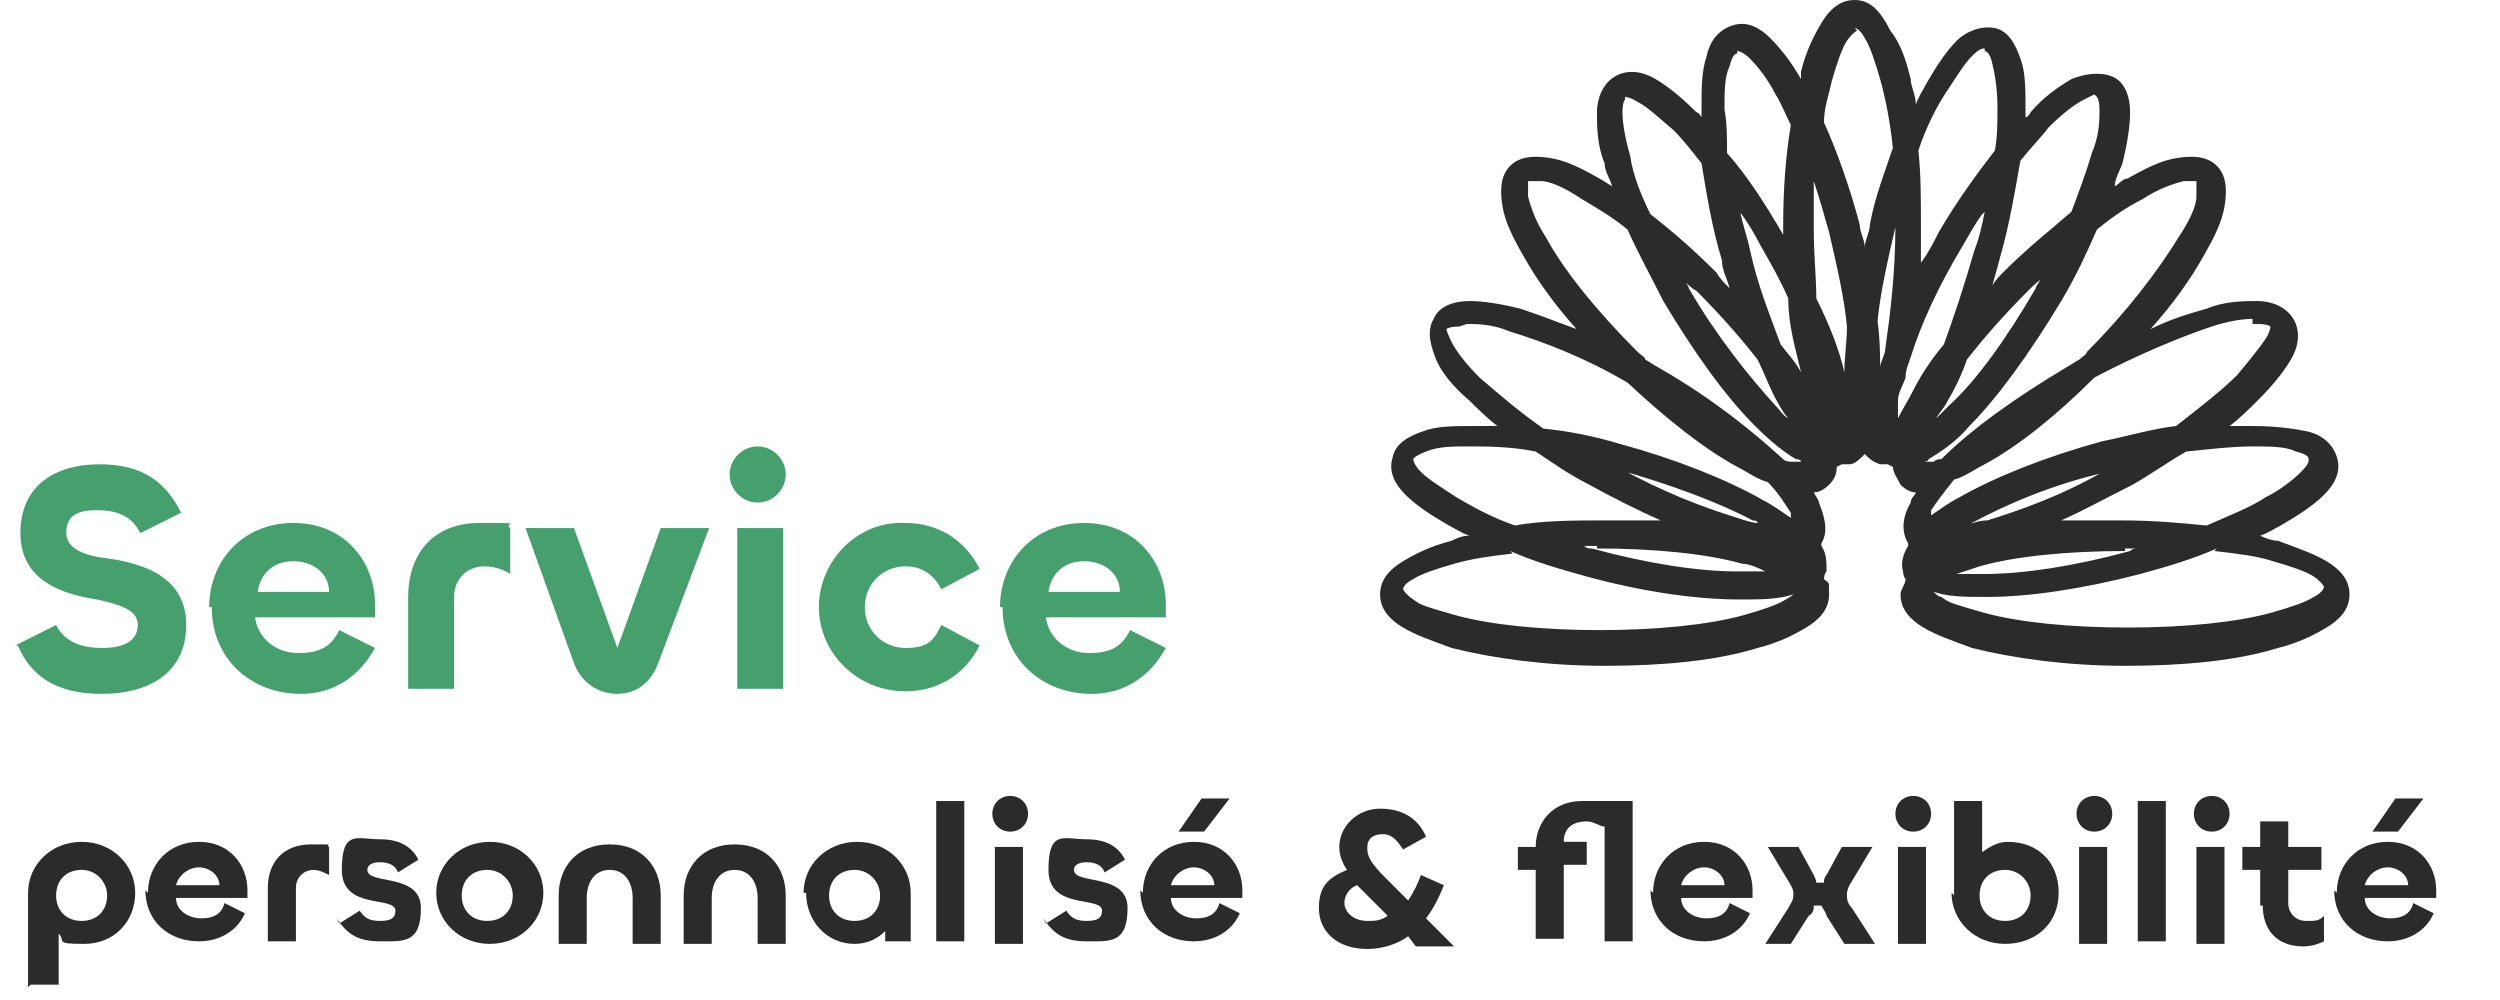
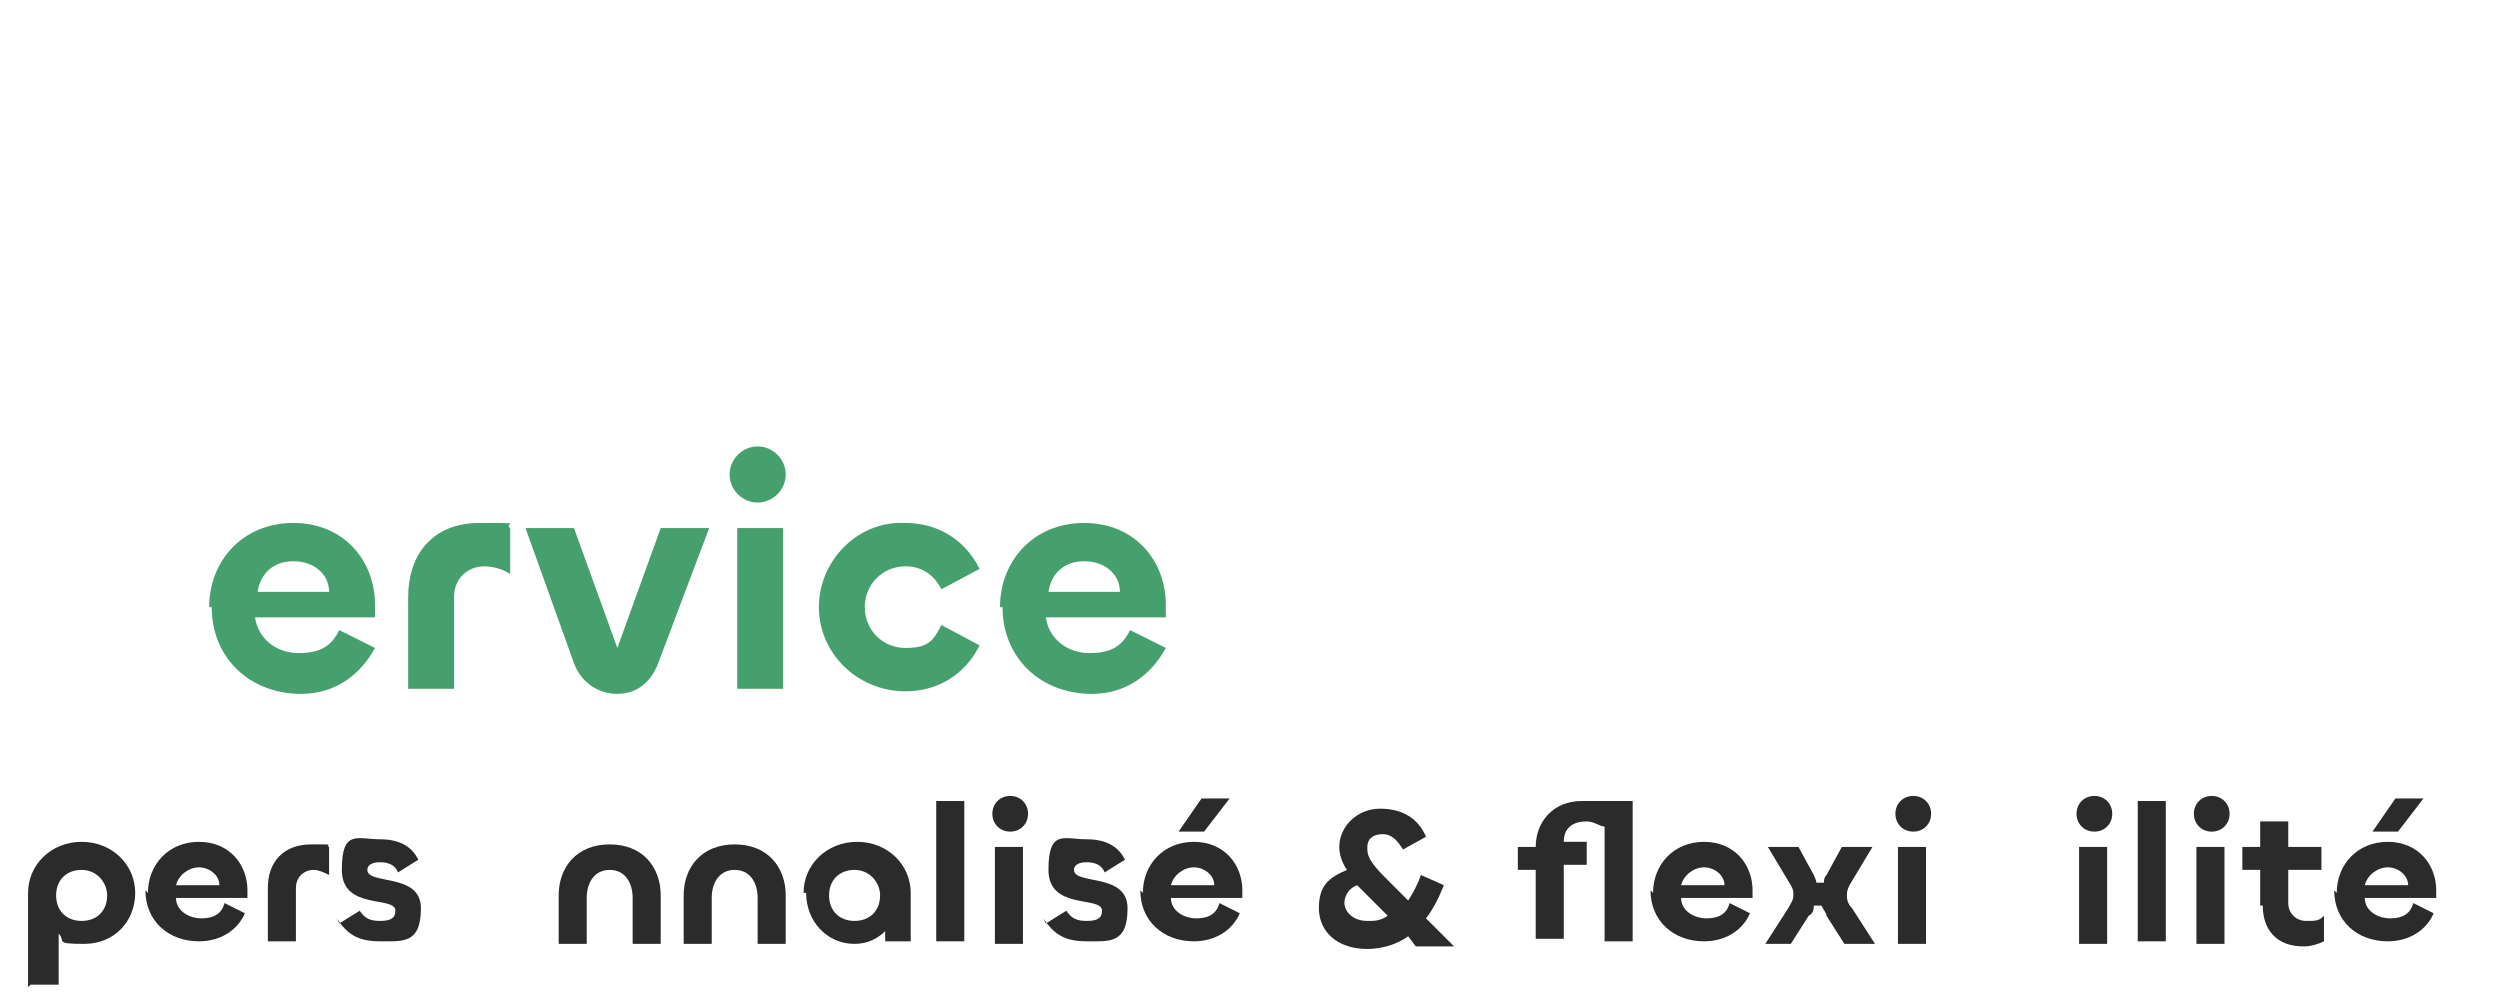
<svg xmlns="http://www.w3.org/2000/svg" id="Calque_1" data-name="Calque 1" viewBox="0 0 98 39.2">
  <defs>
    <style>      .cls-1 {        fill: #45a06e;      }      .cls-1, .cls-2 {        stroke-width: 0px;      }      .cls-3 {        isolation: isolate;      }      .cls-2 {        fill: #2b2b2b;      }    </style>
  </defs>
-   <path class="cls-2" d="M72.7,0C72.1,0,71.7.4,71.4.9c-.3.5-.6,1.1-.8,1.9,0,0,0,.2,0,.3-.4-.7-.8-1.2-1.2-1.6-.4-.4-.9-.7-1.5-.5-.6.2-.9.7-1,1.2-.2.6-.2,1.2-.2,2.1v.3c0,0-.1-.2-.2-.2-.6-.6-1.1-1-1.6-1.3-.5-.3-1.1-.4-1.6-.1s-.7.9-.7,1.4,0,1.3.3,2c0,.3.2.6.3.9-.2-.1-.3-.2-.5-.3-.7-.4-1.3-.7-1.9-.8-.6-.1-1.2-.1-1.6.3-.4.4-.4,1-.3,1.6.1.6.4,1.2.8,1.9.5.9,1.2,1.9,2.1,2.9-.8-.3-1.6-.6-2.2-.8-.8-.2-1.5-.3-2-.3-.6,0-1.2.2-1.4.7-.3.5-.1,1.1.1,1.6s.7,1.1,1.3,1.6c.3.3.7.7,1.1,1-.3,0-.6,0-.9,0-.8,0-1.5,0-2,.2-.6.2-1.1.5-1.2,1-.2.6.1,1.1.5,1.5s1,.8,1.7,1.2c.2.1.5.3.8.4-.3,0-.5.1-.7.2-.8.2-1.4.5-1.9.8-.5.3-.9.7-.9,1.3s.4,1,.9,1.3c.5.3,1.1.5,1.9.8,1.6.4,3.7.7,6,.7s4.4-.2,6-.7c.8-.2,1.4-.5,1.9-.8s.9-.7.9-1.3,0-.4-.2-.6c0,0,0-.2.1-.3,0-.4,0-.7-.2-1,0,0,0,0,0-.1.3-.5.1-1.1-.1-1.6,0-.1-.1-.2-.2-.4.2,0,.4-.1.6-.3.2-.2.3-.4.3-.7,0,0,0,0,0,0,0,0,0,0,.2-.1,0,0,.2,0,.3,0,.2,0,.4-.2.6-.4h0c.2.2.3.3.6.4,0,0,.2,0,.3,0,0,0,0,0,.2.1,0,0,0,0,0,0,0,.2.2.5.3.7.2.2.4.3.6.3,0,.1-.2.2-.2.4-.3.5-.4,1.1-.1,1.6,0,0,0,0,0,.1-.2.3-.3.7-.2,1,0,0,0,.2.1.3,0,.2-.2.4-.2.6,0,.6.4,1,.9,1.3.5.3,1.1.5,1.9.8,1.6.4,3.7.7,6,.7s4.4-.2,6-.7c.8-.2,1.4-.5,1.9-.8s.9-.7.9-1.3-.4-1-.9-1.3c-.5-.3-1.1-.5-1.9-.8-.2,0-.5-.1-.7-.2.3-.1.6-.3.8-.4.7-.4,1.3-.8,1.7-1.2.4-.4.7-.9.5-1.5s-.7-.9-1.2-1-1.2-.2-2.1-.2-.6,0-.9,0c.4-.3.8-.7,1.1-1,.6-.6,1-1.1,1.3-1.6.3-.5.4-1.1.1-1.6s-.9-.7-1.4-.7-1.3,0-2,.3c-.7.2-1.4.4-2.2.8.9-1,1.6-2,2.1-2.9.4-.7.7-1.3.8-1.9.1-.6.1-1.2-.3-1.6s-1-.4-1.6-.3c-.6.1-1.2.4-1.9.8-.2,0-.3.2-.5.3,0-.3.2-.6.3-.9.2-.8.3-1.5.3-2,0-.6-.2-1.2-.7-1.4s-1.1-.1-1.6.1c-.5.3-1.1.7-1.6,1.3,0,0-.1.2-.2.2v-.3c0-.8,0-1.5-.2-2-.2-.6-.5-1.1-1-1.2s-1.1.1-1.5.5c-.4.4-.8,1-1.2,1.7-.1.2-.3.5-.4.8,0-.4-.2-.7-.2-1-.2-.8-.4-1.4-.8-1.9C73.7.4,73.3,0,72.7,0h0ZM72.7,1.1s.2,0,.4.4c.2.3.4.9.6,1.6.2.7.4,1.7.5,2.7-.3.9-.7,1.9-.9,3,0,.3-.2.6-.2.9,0-.3-.2-.6-.2-.9-.4-1.5-.9-2.9-1.4-4,0-.6.2-1.1.3-1.6.2-.7.4-1.3.6-1.6.2-.3.4-.4.4-.4h0ZM68.1,2s.2,0,.5.3c.3.3.7.8,1,1.4.2.3.4.8.6,1.2-.2,1.2-.3,2.5-.3,4v.3s0,0,0,0c-.7-1.2-1.4-2.3-2.2-3.2,0-.6,0-1.2-.1-1.7,0-.7,0-1.3.2-1.7.1-.4.2-.5.3-.5h0ZM77.8,2s.2,0,.3.5c.1.4.2,1,.2,1.7s0,1.1-.1,1.7c-.7.9-1.5,2-2.2,3.2-.2.4-.4.8-.7,1.2,0-.5,0-1,0-1.5,0-1,0-2-.1-2.9.3-.9.7-1.7,1.1-2.3.4-.6.7-1.1,1-1.4.3-.3.4-.3.5-.3h0ZM63.7,3.8c0,0,.2,0,.5.2.4.2.8.6,1.4,1.1.4.4.7.8,1.1,1.3.2,1.2.4,2.5.8,3.8,0,.4.2.7.3,1.1-.2-.2-.4-.4-.5-.6-.9-.9-1.7-1.6-2.6-2.3-.4-.8-.7-1.6-.8-2.3-.2-.7-.3-1.3-.3-1.7s.1-.5.1-.5h0,0ZM82.2,3.8h0s.1.1.1.5c0,.4,0,1-.3,1.7-.2.7-.5,1.5-.8,2.3-.8.7-1.7,1.4-2.6,2.3-.2.2-.4.4-.5.6.1-.4.2-.7.3-1.1.4-1.4.6-2.7.8-3.8.4-.5.8-.9,1.1-1.3.5-.5,1-.9,1.4-1.1.2-.1.4-.2.4-.2h0ZM71.1,7.1c.2.6.4,1.3.6,2,.3,1.3.6,2.6.7,3.7,0,.6-.1,1.2-.1,1.8-.2-.9-.6-1.9-1.1-2.9,0-.8-.1-1.7-.1-2.7s0-1.2,0-1.8h0ZM60.1,7.1c0,0,.2,0,.3,0,.4,0,1,.3,1.6.7.5.3,1.2.7,1.8,1.2.4.9.9,1.8,1.4,2.8,1.2,2,2.4,3.7,3.6,4.9.6.6,1.1,1,1.6,1.3,0,0,.2,0,.2.1,0,0-.2,0-.4,0,0,0-.2,0-.3-.1,0,0,0,0,0,0-1.2-1.1-2.8-2.4-4.9-3.6-.2-.1-.3-.2-.5-.3,0-.1-.2-.2-.3-.3-1.6-1.6-2.9-3.2-3.6-4.5-.4-.6-.6-1.2-.7-1.6,0-.4,0-.5,0-.6,0,0,0,0,.2,0h0ZM85.9,7.1c.1,0,.2,0,.2,0,0,0,0,.2,0,.6,0,.4-.3,1-.7,1.6-.8,1.3-2,2.9-3.6,4.5,0,.1-.2.2-.3.3-.2.1-.3.2-.5.3-2,1.2-3.7,2.4-4.9,3.6,0,0,0,0,0,0-.1,0-.2,0-.3.1-.2,0-.3,0-.4,0,0,0,.2,0,.2-.1.5-.3,1.1-.7,1.6-1.3,1.1-1.1,2.4-2.9,3.6-4.9.6-1,1-1.9,1.4-2.8.6-.5,1.2-.9,1.8-1.2.6-.4,1.2-.6,1.6-.7.2,0,.3,0,.3,0h0ZM68.2,8.3c.3.4.6.9.8,1.3.4.7.8,1.4,1.1,2.1,0,1.1.3,2,.5,2.9-.2-.4-.5-.7-.8-1.1-.4-1.1-.9-2.3-1.2-3.7-.1-.5-.3-1-.4-1.6h0ZM77.8,8.3c-.1.5-.2,1-.4,1.5-.4,1.4-.8,2.6-1.2,3.7-.5.6-.9,1.2-1.2,1.8-.2.4-.4.7-.6,1.1,0-.2,0-.4,0-.7,0-.3.2-.6.3-.9,0-.3.1-.5.2-.8.4-1.3,1.1-2.8,2-4.3.3-.5.5-.9.8-1.3h0ZM74.3,8.8h0c0,1.9-.2,3.5-.4,4.9,0,.2-.2.5-.2.7,0-.5,0-1.1-.1-1.8.1-1.1.4-2.4.7-3.7,0,0,0-.1,0-.2h0ZM65.9,10.9c.2.2.4.4.6.5h0c.9.9,1.7,1.8,2.4,2.7.3.6.5,1.2.8,1.7.1.2.3.5.4.6-.2-.1-.3-.3-.5-.5-1-1.1-2.3-2.7-3.4-4.6,0-.1-.2-.3-.2-.4h0ZM80,10.9c0,.1-.2.3-.2.4-1.1,1.9-2.3,3.6-3.4,4.6-.2.2-.4.4-.5.5.1-.2.3-.4.4-.6.3-.5.6-1.1.8-1.7.7-.9,1.5-1.8,2.4-2.7h0c.2-.2.4-.4.6-.5h0ZM88.3,12.7h.2c.4,0,.5.1.5.1s0,.2-.2.5-.6.8-1.1,1.4c-.6.6-1.5,1.3-2.4,2-.9.1-1.9.4-2.9.6-2.2.6-4.2,1.4-5.6,2.2-.4.2-.8.5-1.1.7,0,0,0-.1,0-.2.2-.3.5-.7.9-1.2.4-.1.8-.4,1.2-.6,1.3-.7,2.8-1.9,4.3-3.4,1.7-.9,3.4-1.6,4.6-2,.6-.2,1.2-.3,1.6-.3h0ZM57.5,12.7c.4,0,1,0,1.7.3,1.3.4,2.9,1,4.6,2,1.5,1.4,3,2.6,4.3,3.3.4.2.8.5,1.2.6.4.4.7.9.9,1.2,0,0,0,.2,0,.2-.3-.2-.7-.5-1.1-.7-1.4-.8-3.4-1.6-5.6-2.2-1-.3-2-.5-3-.6-1-.7-1.8-1.4-2.5-2-.5-.5-.9-1-1.1-1.4s-.2-.5-.2-.5c0,0,.1-.1.5-.1h0ZM57.6,17.5c.7,0,1.6,0,2.6.2.6.4,1.3.9,2.1,1.3.9.5,1.9,1,2.8,1.4-.8,0-1.6,0-2.4,0s-2.3,0-3.3.2c-.9-.3-1.6-.7-2.3-1.1-.6-.4-1.1-.7-1.4-1-.3-.3-.3-.5-.3-.5,0,0,0-.1.5-.3s1-.2,1.7-.2h0ZM88.3,17.5c.7,0,1.3,0,1.7.2.4.1.5.2.5.3s0,.2-.3.5c-.3.3-.8.7-1.4,1-.6.4-1.4.7-2.3,1.1-1-.1-2.1-.2-3.3-.2s-1.7,0-2.4,0c.9-.4,1.8-.9,2.8-1.4.7-.4,1.4-.9,2.1-1.3,1-.1,1.8-.2,2.6-.2h0ZM63.4,18.4c2.1.6,4,1.3,5.3,2,0,0,.2,0,.2.1-.2,0-.5-.1-.8-.2-1.3-.4-2.9-1-4.7-2h0ZM82.6,18.4c-1.7,1-3.4,1.6-4.7,2-.3,0-.6.1-.8.2,0,0,.1,0,.2-.1,1.3-.7,3.1-1.5,5.3-2h0ZM62.6,21.5c2.2,0,4.3.2,5.7.6.3,0,.7.2.9.3-.3,0-.7,0-1.1,0-1.5,0-3.5-.3-5.7-.9-.1,0-.2,0-.3-.1h.5ZM83.3,21.5h.5c-.1,0-.2,0-.3.1-2.2.6-4.2.9-5.7.9s-.8,0-1.1,0c.3-.1.6-.2.9-.3,1.4-.4,3.5-.6,5.7-.6h0ZM59.2,21.6c.9.4,1.9.7,3,1,2.2.6,4.3.9,6,.9.8,0,1.5,0,2.1-.2h0c0,0-.1.1-.3.2-.3.2-.9.4-1.6.6-1.4.4-3.5.6-5.7.6s-4.3-.2-5.7-.6-1.3-.4-1.6-.6c-.3-.2-.4-.4-.4-.4s0-.2.4-.4c.3-.2.9-.4,1.6-.6.7-.2,1.4-.3,2.3-.4h0ZM86.8,21.6c.9.1,1.7.2,2.3.4.7.2,1.3.4,1.6.6s.4.4.4.4,0,.2-.4.4c-.3.2-.9.4-1.6.6-1.4.4-3.5.6-5.7.6s-4.3-.2-5.7-.6-1.3-.4-1.6-.6c-.1,0-.2-.1-.3-.2,0,0,0,0,0,0,.6.2,1.2.2,2.1.2,1.6,0,3.7-.3,6-.9,1.1-.3,2.1-.6,3-1h0Z" />
  <g class="cls-3">
    <g class="cls-3">
-       <path class="cls-1" d="M.6,25.3l1.6-.8c.3.6.9.9,1.8.9s1.4-.3,1.4-.9-.7-.8-1.6-1c-1.3-.2-3-.7-3-2.6s1.4-2.7,3.1-2.7,2.6.7,3.2,1.9l-1.6.8c-.3-.6-.8-.9-1.7-.9s-1.2.3-1.2.9.7.9,1.7,1c1.3.2,3,.7,3,2.6s-1.5,2.7-3.3,2.7-2.8-.7-3.3-1.9Z" />
      <path class="cls-1" d="M8.2,23.8c0-1.8,1.3-3.3,3.3-3.3s3.2,1.5,3.2,3.2v.5h-4.7c.1.8.8,1.4,1.7,1.4s1.3-.3,1.6-.9l1.4.7c-.6,1.1-1.6,1.8-2.9,1.8-2,0-3.5-1.4-3.5-3.4ZM12.9,23.2c0-.7-.6-1.2-1.4-1.2s-1.3.5-1.4,1.2h2.8Z" />
    </g>
    <g class="cls-3">
      <path class="cls-1" d="M16,27v-3.6c0-1.6.9-2.9,2.8-2.9s.9,0,1.2.2v1.8c-.3-.2-.7-.3-1-.3-.7,0-1.2.5-1.2,1.2v3.6h-1.8Z" />
    </g>
    <g class="cls-3">
      <path class="cls-1" d="M20.6,20.7h1.9l1.7,4.7,1.7-4.7h1.9l-2,5.3c-.3.8-.9,1.2-1.6,1.2s-1.4-.4-1.7-1.2l-1.9-5.3ZM24.2,25.4h0,0Z" />
      <path class="cls-1" d="M28.6,18.6c0-.6.5-1.1,1.1-1.1s1.1.5,1.1,1.1-.5,1.1-1.1,1.1-1.1-.5-1.1-1.1ZM30.7,20.7v6.3h-1.8v-6.3h1.8Z" />
      <path class="cls-1" d="M32.1,23.8c0-1.8,1.5-3.4,3.4-3.3,1.2,0,2.3.6,2.9,1.8l-1.5.8c-.3-.6-.8-.9-1.4-.9-.9,0-1.6.7-1.6,1.6s.7,1.6,1.6,1.6,1.1-.3,1.4-.9l1.5.8c-.6,1.2-1.7,1.8-2.9,1.8-1.9,0-3.4-1.5-3.4-3.3Z" />
      <path class="cls-1" d="M39.2,23.8c0-1.8,1.3-3.3,3.3-3.3s3.2,1.5,3.2,3.2v.5h-4.7c.1.8.8,1.4,1.7,1.4s1.3-.3,1.6-.9l1.4.7c-.6,1.1-1.6,1.8-2.9,1.8-2,0-3.5-1.4-3.5-3.4ZM43.9,23.2c0-.7-.6-1.2-1.4-1.2s-1.3.5-1.4,1.2h2.8Z" />
    </g>
  </g>
  <g class="cls-3">
    <g class="cls-3">
      <path class="cls-2" d="M1.1,38.7v-3.7c0-1.1.9-2,2.1-2s2.1.9,2.1,2-.8,2-2,2-.7-.1-1-.4v2h-1.1ZM4.2,35.1c0-.5-.4-1-1-1s-1,.4-1,1,.4,1,1,1,1-.4,1-1Z" />
      <path class="cls-2" d="M5.8,35c0-1.1.8-2,2-2s1.9.9,1.9,1.9v.3h-2.8c0,.5.5.8,1,.8s.8-.2.9-.6l.8.4c-.3.7-1,1.1-1.8,1.1-1.2,0-2.1-.8-2.1-2ZM8.6,34.7c0-.4-.4-.7-.8-.7s-.8.3-.9.7h1.7Z" />
    </g>
    <g class="cls-3">
      <path class="cls-2" d="M10.5,37v-2.2c0-1,.6-1.7,1.7-1.7s.5,0,.7.1v1.1c-.2-.1-.4-.2-.6-.2-.4,0-.7.3-.7.7v2.1h-1.1Z" />
    </g>
    <g class="cls-3">
      <path class="cls-2" d="M13.3,36.2l.8-.5c.2.3.4.4.8.4s.6-.1.6-.4c0-.6-2.1,0-2.1-1.6s.6-1.2,1.5-1.2,1.3.4,1.5.8l-.8.5c-.1-.3-.4-.4-.7-.4s-.5.1-.5.3c0,.6,2.1.1,2.1,1.5s-.7,1.3-1.6,1.3-1.3-.3-1.7-.9Z" />
-       <path class="cls-2" d="M17.1,35c0-1.1.9-2,2.1-2s2.1.9,2.1,2-.9,2-2.1,2-2.1-.9-2.1-2ZM20.1,35.1c0-.5-.4-1-1-1s-1,.4-1,1,.4,1,1,1,1-.4,1-1Z" />
      <path class="cls-2" d="M23,35.2v1.8h-1.1v-1.9c0-1.1.7-2,2-2s2,.9,2,2v1.9h-1.1v-1.8c0-.6-.3-1.1-.9-1.1s-.9.5-.9,1.1Z" />
      <path class="cls-2" d="M27.9,35.2v1.8h-1.1v-1.9c0-1.1.7-2,2-2s2,.9,2,2v1.9h-1.1v-1.8c0-.6-.3-1.1-.9-1.1s-.9.5-.9,1.1Z" />
      <path class="cls-2" d="M31.5,35c0-1.1.9-2,2.1-2s2.1.9,2.1,2v1.9h-1v-.4c-.3.3-.7.5-1.2.5-1.1,0-1.9-.9-1.9-2ZM34.5,35.1c0-.5-.4-1-1-1s-1,.4-1,1,.4,1,1,1,1-.4,1-1Z" />
      <path class="cls-2" d="M37.8,31.4v5.5h-1.1v-5.5h1.1Z" />
      <path class="cls-2" d="M38.9,31.9c0-.4.3-.7.7-.7s.7.3.7.7-.3.7-.7.7-.7-.3-.7-.7ZM40.1,33.2v3.8h-1.1v-3.8h1.1Z" />
      <path class="cls-2" d="M41,36.2l.8-.5c.2.3.4.4.8.4s.6-.1.6-.4c0-.6-2.1,0-2.1-1.6s.6-1.2,1.5-1.2,1.3.4,1.5.8l-.8.5c-.1-.3-.4-.4-.7-.4s-.5.1-.5.3c0,.6,2.1.1,2.1,1.5s-.7,1.3-1.6,1.3-1.3-.3-1.7-.9Z" />
      <path class="cls-2" d="M44.8,35c0-1.1.8-2,2-2s1.9.9,1.9,1.9v.3h-2.8c0,.5.5.8,1,.8s.8-.2.9-.6l.8.4c-.3.7-1,1.1-1.8,1.1-1.2,0-2.1-.8-2.1-2ZM47.6,34.7c0-.4-.4-.7-.8-.7s-.8.3-.9.7h1.7ZM46.2,32.6l.9-1.3h1.1l-1,1.3h-1.1Z" />
      <path class="cls-2" d="M53.6,33.3c0,.3.2.6.7,1.1l.9.9c.2-.3.4-.7.5-1l.9.4c-.2.5-.4.9-.7,1.3l1.1,1.1h-1.5l-.3-.4c-.4.3-1,.5-1.6.5-1.2,0-1.9-.7-1.9-1.6s.4-1.2,1.1-1.5c-.2-.3-.3-.6-.3-.9,0-.8.7-1.5,1.6-1.5s1.5.4,1.8,1.1l-.9.5c-.2-.3-.4-.6-.8-.6s-.6.2-.6.5ZM53.6,36.1c.3,0,.5,0,.8-.2l-1-1c0,0-.1-.1-.2-.2-.3.1-.5.4-.5.7s.3.7.9.7Z" />
      <path class="cls-2" d="M60.2,37v-2.9h-.7v-.9h.7c0-1,.7-1.8,1.8-1.8s.6,0,.9,0h1.1s0,5.5,0,5.5h-1.1v-4.5c-.2,0-.4-.2-.7-.2-.6,0-.9.3-.9.8h0c0,0,.9,0,.9,0v.9h-.9v2.9h-1.1Z" />
    </g>
    <g class="cls-3">
      <path class="cls-2" d="M64.8,35c0-1.1.8-2,2-2s1.9.9,1.9,1.9v.3h-2.8c0,.5.5.8,1,.8s.8-.2.9-.6l.8.4c-.3.7-1,1.1-1.8,1.1-1.2,0-2.1-.8-2.1-2ZM67.6,34.7c0-.4-.4-.7-.8-.7s-.8.3-.9.7h1.7Z" />
    </g>
    <g class="cls-3">
      <path class="cls-2" d="M69.2,37l.9-1.4c.1-.2.2-.3.2-.5s0-.2-.1-.4l-.9-1.5h1.2l.6,1.1c0,0,.1.2.1.3h.3c0-.1,0-.2.1-.3l.6-1.1h1.2l-.9,1.5c-.1.2-.1.3-.1.4s0,.3.2.5l.9,1.4h-1.2l-.7-1.1c0-.1-.1-.2-.2-.4h-.3c0,.1,0,.3-.2.4l-.7,1.1h-1.2Z" />
      <path class="cls-2" d="M74.3,31.9c0-.4.3-.7.7-.7s.7.3.7.7-.3.7-.7.7-.7-.3-.7-.7ZM75.5,33.2v3.8h-1.1v-3.8h1.1Z" />
-       <path class="cls-2" d="M76.6,35.1v-3.7h1.1v2c.3-.2.6-.4,1-.4,1.2,0,2,.8,2,2s-.9,2-2.1,2-2.1-.9-2.1-2ZM79.6,35.1c0-.5-.4-1-1-1s-1,.4-1,1,.4,1,1,1,1-.4,1-1Z" />
    </g>
    <g class="cls-3">
      <path class="cls-2" d="M81.4,31.9c0-.4.3-.7.7-.7s.7.3.7.7-.3.7-.7.7-.7-.3-.7-.7ZM82.6,33.2v3.8h-1.1v-3.8h1.1Z" />
    </g>
    <g class="cls-3">
      <path class="cls-2" d="M84.9,31.4v5.5h-1.1v-5.5h1.1Z" />
      <path class="cls-2" d="M86,31.9c0-.4.3-.7.7-.7s.7.3.7.7-.3.7-.7.7-.7-.3-.7-.7ZM87.2,33.2v3.8h-1.1v-3.8h1.1Z" />
    </g>
    <g class="cls-3">
      <path class="cls-2" d="M88.6,35.5v-1.4h-.7v-.9h.7v-1h1.1v1h1.3v.9h-1.3v1.3c0,.4.3.7.7.7s.5,0,.7-.2v1c-.2.1-.5.2-.8.2-1.1,0-1.6-.7-1.6-1.6Z" />
    </g>
    <g class="cls-3">
      <path class="cls-2" d="M91.6,35c0-1.1.8-2,2-2s1.9.9,1.9,1.9v.3h-2.8c0,.5.5.8,1,.8s.8-.2.9-.6l.8.4c-.3.7-1,1.1-1.8,1.1-1.2,0-2.1-.8-2.1-2ZM94.4,34.7c0-.4-.4-.7-.8-.7s-.8.3-.9.7h1.7ZM93,32.6l.9-1.3h1.1l-1,1.3h-1.1Z" />
    </g>
  </g>
</svg>